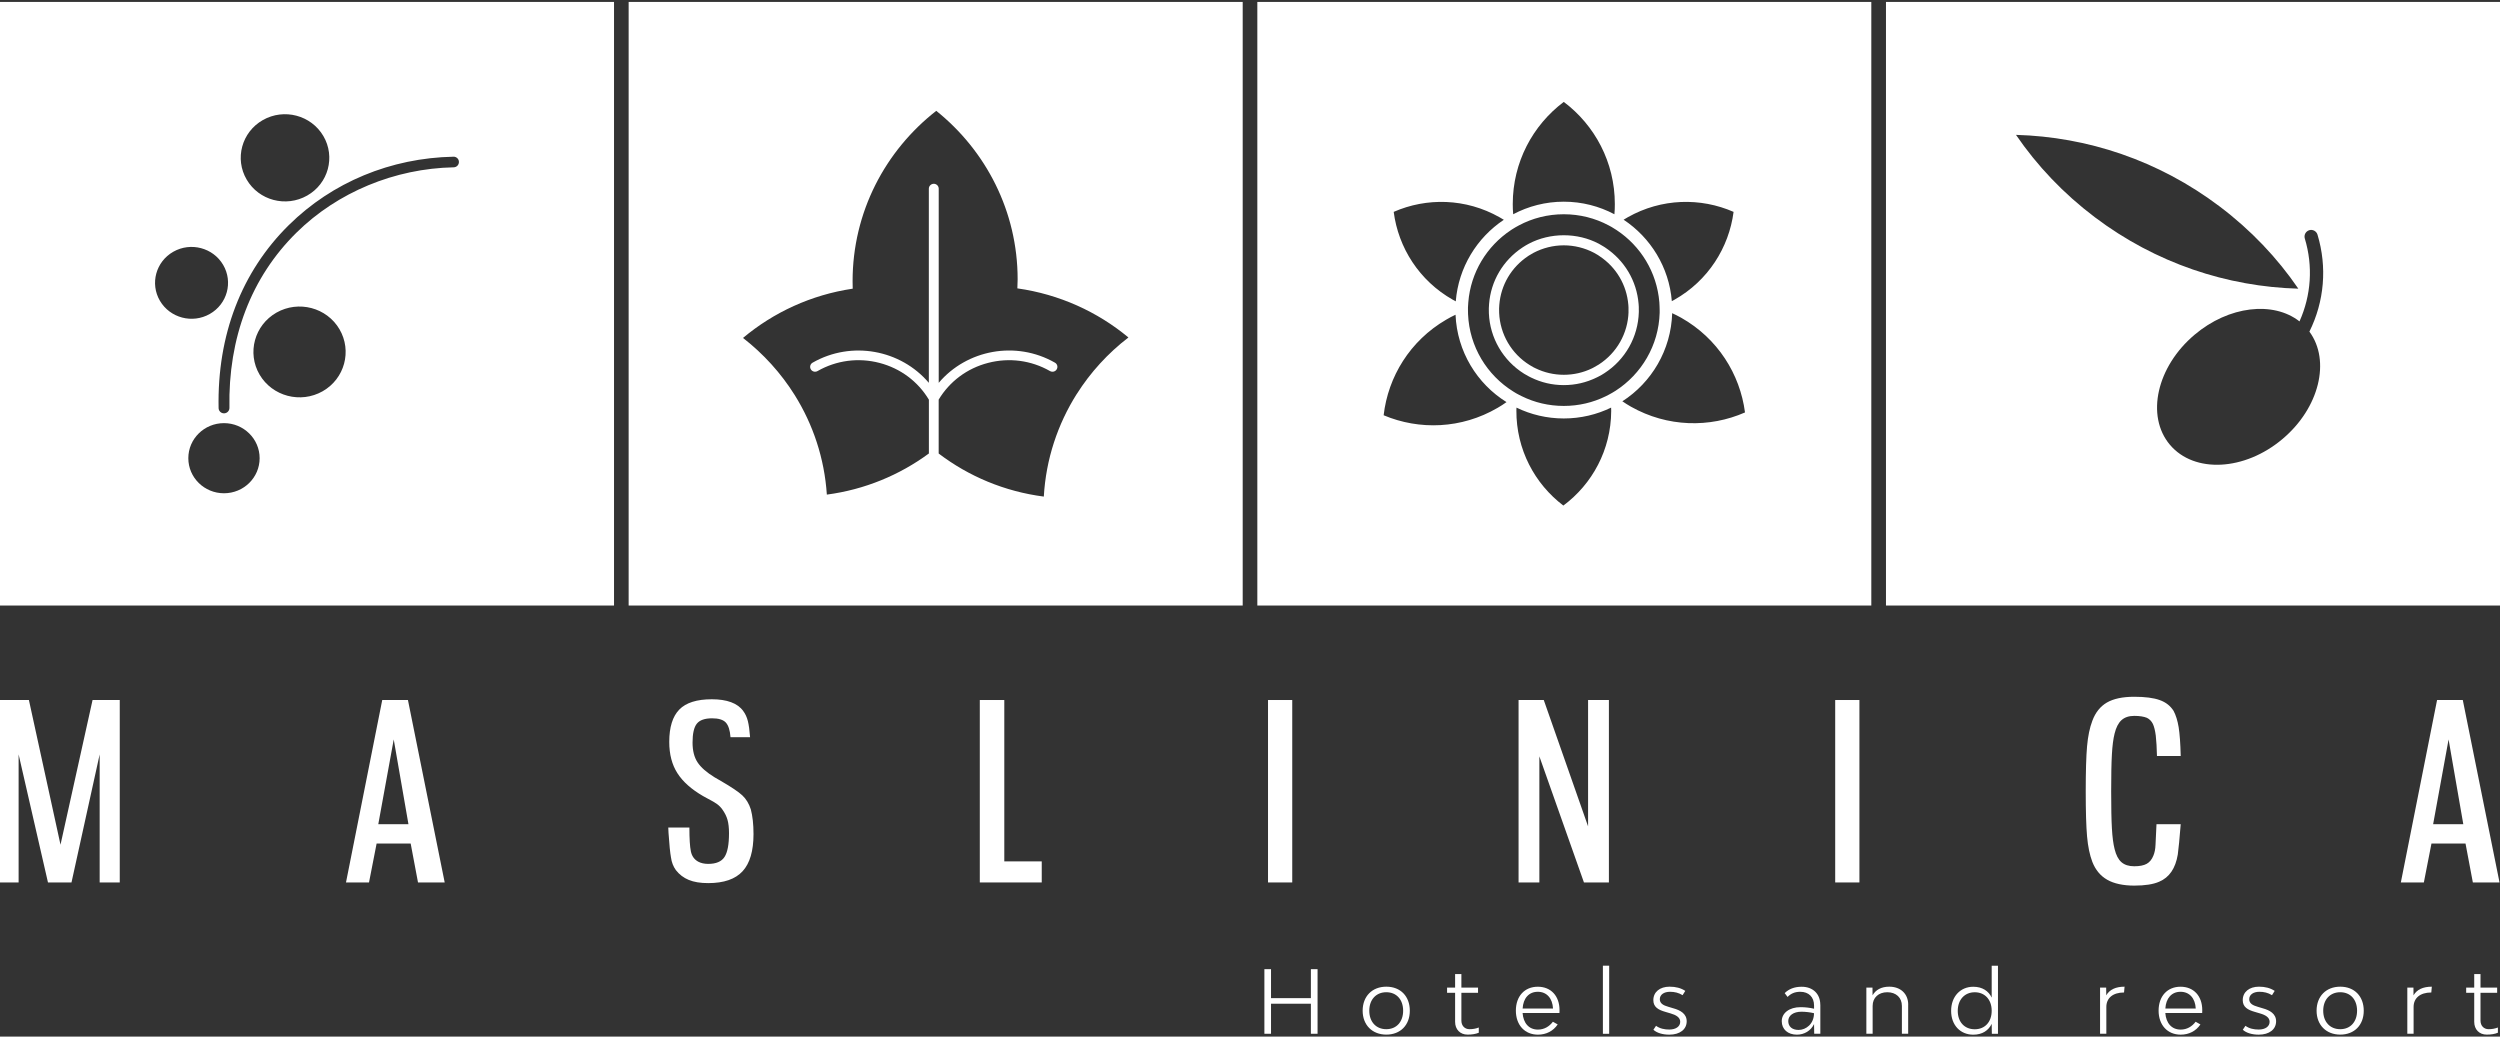
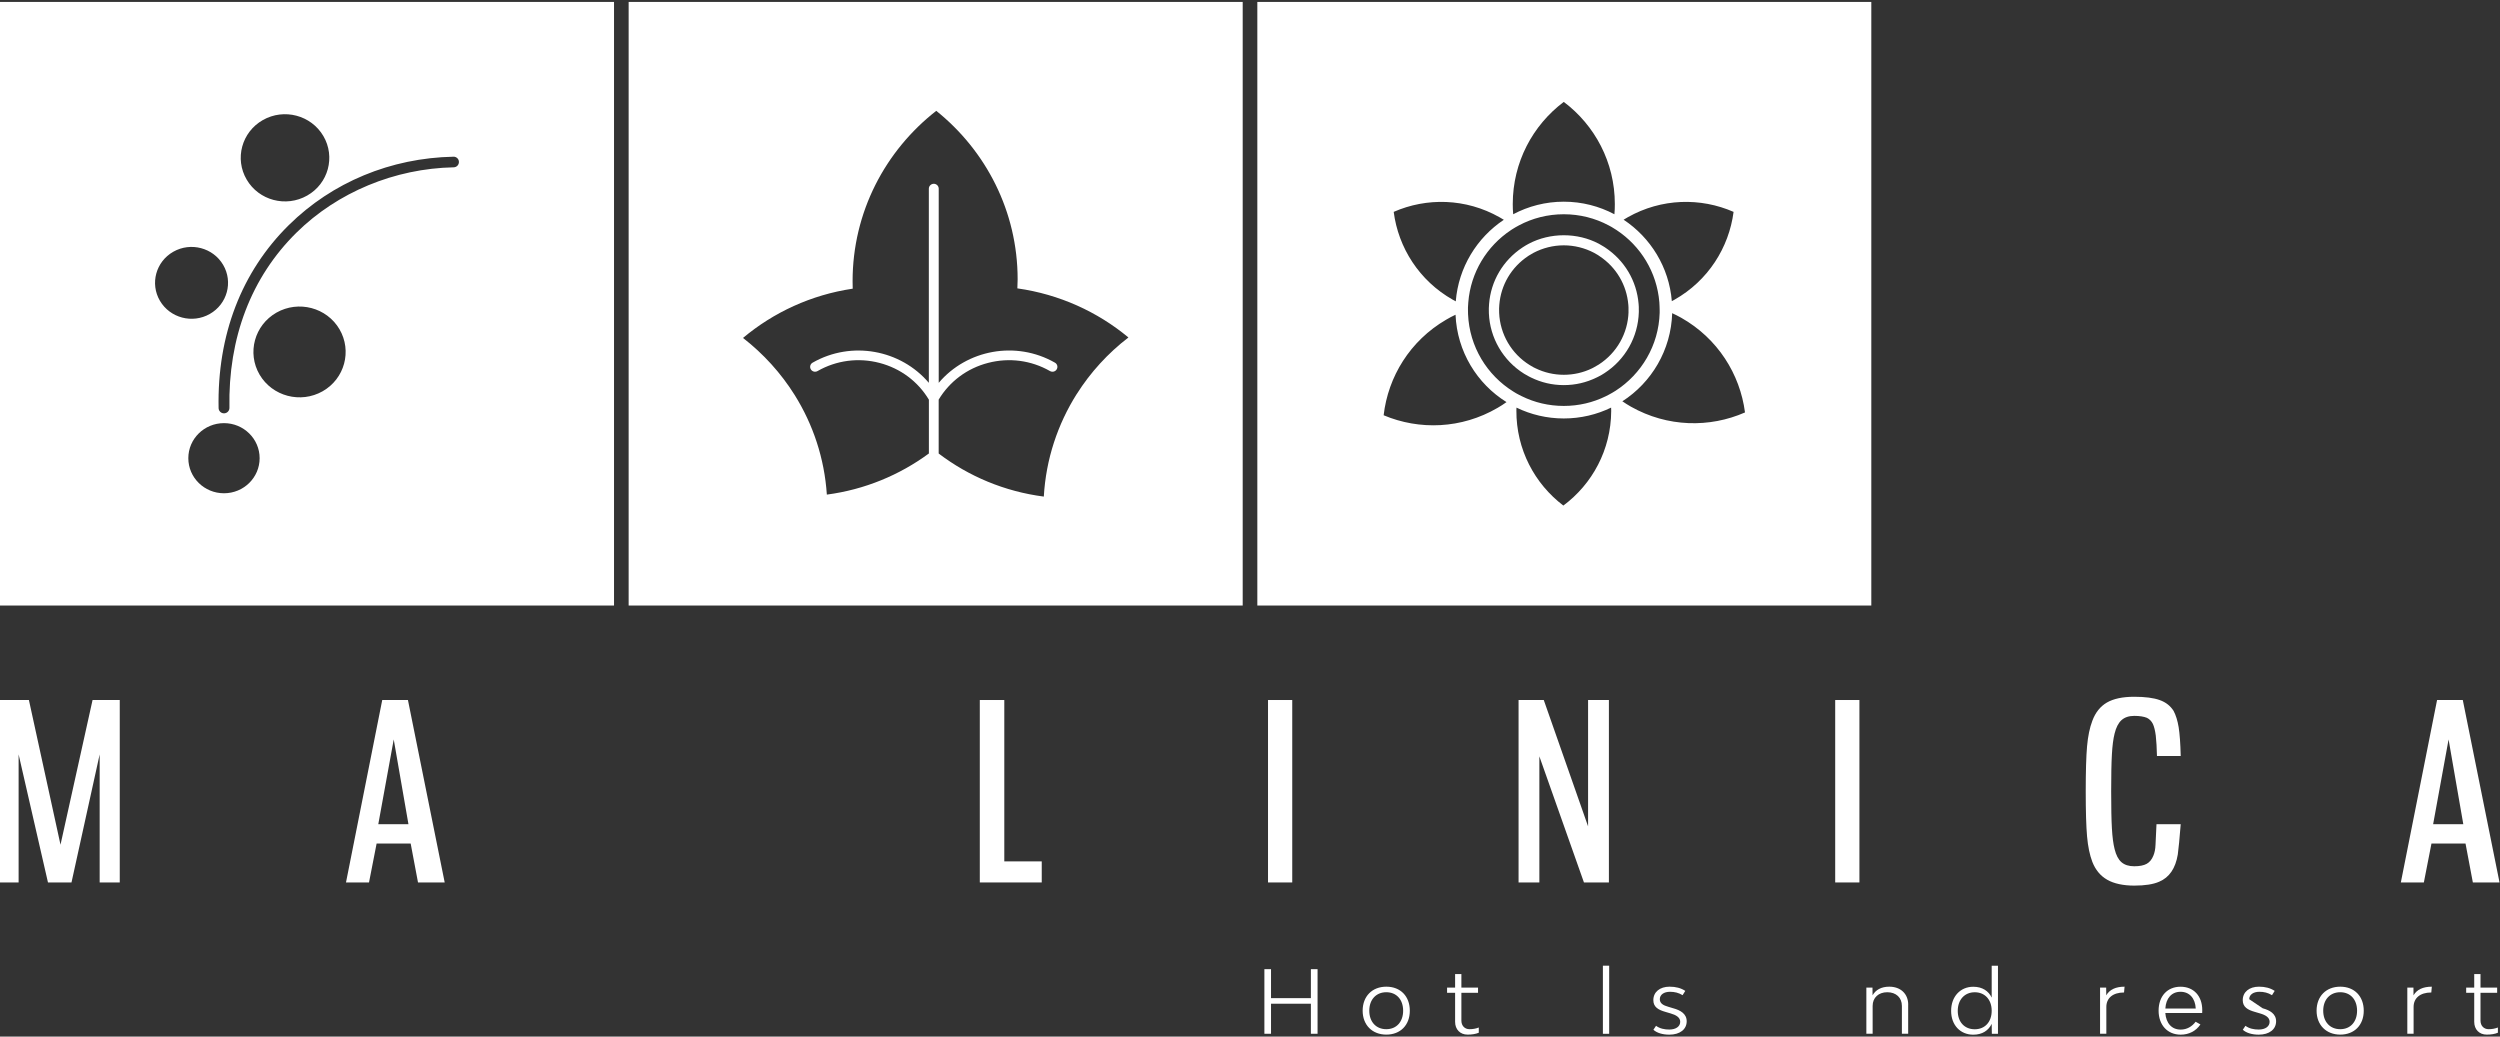
<svg xmlns="http://www.w3.org/2000/svg" width="164" height="68" viewBox="0 0 164 68" fill="none">
  <rect x="0" y="0" width="164" height="68" fill="#333333" stroke="none" />
  <g clip-path="url(#clip0_2025_73)">
    <path d="M107.502 20.132C107.499 20.066 107.494 19.999 107.489 19.938C107.366 18.425 106.568 17.079 105.286 16.23L105.184 16.166C105.086 16.102 104.987 16.046 104.882 15.989C103.477 15.247 101.693 15.247 100.288 15.989C100.163 16.053 100.045 16.125 99.925 16.202C99.905 16.217 99.879 16.232 99.864 16.242C98.597 17.084 97.801 18.436 97.683 19.94C97.673 20.03 97.671 20.112 97.668 20.211V20.342C97.668 20.416 97.668 20.488 97.671 20.552C97.737 22.174 98.605 23.658 99.984 24.518C100.086 24.582 100.186 24.638 100.291 24.692C100.342 24.72 100.391 24.746 100.437 24.766C101.11 25.094 101.829 25.263 102.584 25.263C103.339 25.263 104.063 25.094 104.733 24.766C104.787 24.743 104.833 24.718 104.882 24.692C105.007 24.628 105.127 24.559 105.245 24.48C106.612 23.602 107.459 22.108 107.505 20.472V20.342C107.505 20.27 107.505 20.201 107.505 20.132H107.502ZM106.832 20.462C106.791 21.864 106.061 23.154 104.879 23.914C104.777 23.978 104.672 24.04 104.564 24.096C104.523 24.121 104.485 24.142 104.442 24.16C103.282 24.728 101.893 24.73 100.726 24.157C100.685 24.142 100.644 24.116 100.601 24.096C100.514 24.05 100.429 23.999 100.342 23.945C99.15 23.205 98.403 21.926 98.344 20.521C98.341 20.46 98.341 20.403 98.341 20.342V20.222C98.344 20.147 98.349 20.073 98.354 19.999C98.459 18.694 99.142 17.532 100.245 16.798L100.291 16.767C100.391 16.703 100.496 16.644 100.601 16.585C101.21 16.266 101.893 16.094 102.584 16.094C103.275 16.094 103.963 16.266 104.57 16.585C104.657 16.634 104.744 16.685 104.828 16.734L104.928 16.803C106.023 17.527 106.711 18.689 106.819 19.999C106.819 20.053 106.824 20.107 106.829 20.163C106.829 20.224 106.829 20.28 106.829 20.342V20.462H106.832ZM107.502 20.132C107.499 20.066 107.494 19.999 107.489 19.938C107.366 18.425 106.568 17.079 105.286 16.23L105.184 16.166C105.086 16.102 104.987 16.046 104.882 15.989C103.477 15.247 101.693 15.247 100.288 15.989C100.163 16.053 100.045 16.125 99.925 16.202C99.905 16.217 99.879 16.232 99.864 16.242C98.597 17.084 97.801 18.436 97.683 19.94C97.673 20.03 97.671 20.112 97.668 20.211V20.342C97.668 20.416 97.668 20.488 97.671 20.552C97.737 22.174 98.605 23.658 99.984 24.518C100.086 24.582 100.186 24.638 100.291 24.692C100.342 24.72 100.391 24.746 100.437 24.766C101.11 25.094 101.829 25.263 102.584 25.263C103.339 25.263 104.063 25.094 104.733 24.766C104.787 24.743 104.833 24.718 104.882 24.692C105.007 24.628 105.127 24.559 105.245 24.48C106.612 23.602 107.459 22.108 107.505 20.472V20.342C107.505 20.27 107.505 20.201 107.505 20.132H107.502ZM106.832 20.462C106.791 21.864 106.061 23.154 104.879 23.914C104.777 23.978 104.672 24.04 104.564 24.096C104.523 24.121 104.485 24.142 104.442 24.16C103.282 24.728 101.893 24.73 100.726 24.157C100.685 24.142 100.644 24.116 100.601 24.096C100.514 24.05 100.429 23.999 100.342 23.945C99.15 23.205 98.403 21.926 98.344 20.521C98.341 20.46 98.341 20.403 98.341 20.342V20.222C98.344 20.147 98.349 20.073 98.354 19.999C98.459 18.694 99.142 17.532 100.245 16.798L100.291 16.767C100.391 16.703 100.496 16.644 100.601 16.585C101.21 16.266 101.893 16.094 102.584 16.094C103.275 16.094 103.963 16.266 104.57 16.585C104.657 16.634 104.744 16.685 104.828 16.734L104.928 16.803C106.023 17.527 106.711 18.689 106.819 19.999C106.819 20.053 106.824 20.107 106.829 20.163C106.829 20.224 106.829 20.28 106.829 20.342V20.462H106.832ZM82.481 0.127V39.723H122.758V0.127H82.481ZM106.78 14.252C108.996 13 111.56 12.952 113.723 13.899C113.418 16.24 112.054 18.415 109.838 19.666C109.785 19.7 109.728 19.728 109.672 19.756C109.49 17.525 108.277 15.585 106.509 14.413C106.599 14.359 106.688 14.306 106.78 14.252ZM102.584 6.685C104.618 8.213 105.933 10.644 105.933 13.384C105.933 13.609 105.926 13.832 105.905 14.055C104.915 13.53 103.784 13.231 102.584 13.231C101.384 13.231 100.255 13.53 99.265 14.055C99.244 13.832 99.237 13.609 99.237 13.384C99.237 10.644 100.549 8.213 102.584 6.685ZM98.369 14.252C98.464 14.308 98.559 14.362 98.651 14.418C96.888 15.593 95.677 17.535 95.498 19.769C95.434 19.735 95.373 19.702 95.309 19.666C93.098 18.415 91.729 16.24 91.427 13.899C93.587 12.952 96.156 13 98.369 14.252ZM98.239 26.757C95.874 28.139 93.108 28.228 90.767 27.241C91.058 24.715 92.497 22.353 94.864 20.974C95.066 20.854 95.273 20.744 95.483 20.646C95.585 23.067 96.895 25.176 98.827 26.378C98.638 26.514 98.444 26.639 98.239 26.757ZM102.556 33.165C100.675 31.739 99.462 29.475 99.475 26.931C99.475 26.867 99.475 26.803 99.48 26.739C100.419 27.195 101.471 27.451 102.584 27.451C103.697 27.451 104.754 27.195 105.69 26.739C105.695 26.813 105.695 26.888 105.695 26.962C105.683 29.505 104.452 31.757 102.556 33.165ZM105.519 25.902C105.457 25.936 105.396 25.966 105.332 25.997C104.5 26.404 103.569 26.629 102.584 26.629C101.599 26.629 100.667 26.404 99.841 25.997C99.777 25.969 99.713 25.936 99.651 25.902C99.521 25.836 99.388 25.762 99.265 25.68C97.553 24.615 96.394 22.75 96.304 20.611C96.299 20.524 96.299 20.431 96.299 20.342V20.16C96.304 20.048 96.309 19.94 96.32 19.833C96.476 17.86 97.545 16.143 99.106 15.104C99.132 15.083 99.16 15.068 99.186 15.05C99.337 14.953 99.49 14.866 99.649 14.781C100.524 14.316 101.524 14.055 102.584 14.055C103.643 14.055 104.646 14.316 105.521 14.781C105.652 14.848 105.78 14.922 105.905 15.004C105.956 15.035 106.008 15.068 106.056 15.099C107.62 16.135 108.689 17.849 108.853 19.823C108.858 19.907 108.863 19.991 108.866 20.073C108.874 20.163 108.874 20.255 108.874 20.342V20.521C108.812 22.665 107.673 24.544 105.982 25.634C105.831 25.731 105.68 25.818 105.519 25.902ZM106.993 26.68C106.798 26.568 106.609 26.45 106.427 26.325C108.339 25.094 109.623 22.97 109.695 20.544C109.897 20.636 110.094 20.738 110.289 20.846C112.674 22.195 114.145 24.536 114.472 27.056C112.146 28.078 109.38 28.026 106.993 26.68ZM107.505 20.342C107.505 20.27 107.505 20.201 107.505 20.132C107.502 20.066 107.497 19.999 107.492 19.938C107.369 18.425 106.571 17.079 105.289 16.23L105.186 16.166C105.089 16.102 104.989 16.046 104.884 15.989C103.479 15.247 101.696 15.247 100.291 15.989C100.166 16.053 100.048 16.125 99.928 16.202C99.907 16.217 99.882 16.232 99.866 16.242C98.6 17.084 97.804 18.436 97.686 19.94C97.676 20.03 97.673 20.112 97.671 20.211V20.342C97.671 20.416 97.671 20.488 97.673 20.552C97.74 22.174 98.607 23.658 99.987 24.518C100.089 24.582 100.189 24.638 100.294 24.692C100.345 24.72 100.393 24.746 100.439 24.766C101.112 25.094 101.831 25.263 102.586 25.263C103.341 25.263 104.065 25.094 104.736 24.766C104.79 24.743 104.836 24.718 104.884 24.692C105.01 24.628 105.13 24.559 105.248 24.48C106.614 23.602 107.461 22.108 107.507 20.472V20.342H107.505ZM106.832 20.462C106.791 21.864 106.061 23.154 104.879 23.914C104.777 23.978 104.672 24.04 104.564 24.096C104.523 24.121 104.485 24.142 104.442 24.16C103.282 24.728 101.893 24.73 100.726 24.157C100.685 24.142 100.644 24.116 100.601 24.096C100.514 24.05 100.429 23.999 100.342 23.945C99.15 23.205 98.403 21.926 98.344 20.521C98.341 20.46 98.341 20.403 98.341 20.342V20.222C98.344 20.147 98.349 20.073 98.354 19.999C98.459 18.694 99.142 17.532 100.245 16.798L100.291 16.767C100.391 16.703 100.496 16.644 100.601 16.585C101.21 16.266 101.893 16.094 102.584 16.094C103.275 16.094 103.963 16.266 104.57 16.585C104.657 16.634 104.744 16.685 104.828 16.734L104.928 16.803C106.023 17.527 106.711 18.689 106.819 19.999C106.819 20.053 106.824 20.107 106.829 20.163C106.829 20.224 106.829 20.28 106.829 20.342V20.462H106.832Z" fill="white" />
    <path d="M40.28 0.127H-3.05176e-05V39.723H40.28V0.127ZM14.693 32.358C13.403 32.358 12.354 31.33 12.354 30.058C12.354 28.786 13.401 27.758 14.693 27.758C15.985 27.758 17.032 28.789 17.032 30.058C17.032 31.327 15.988 32.358 14.693 32.358ZM21.165 25.667C19.716 26.488 17.866 26 17.029 24.577C16.195 23.151 16.692 21.332 18.135 20.508C19.583 19.687 21.433 20.173 22.27 21.598C23.104 23.024 22.608 24.846 21.165 25.667ZM29.752 10.278C29.944 10.278 30.103 10.429 30.105 10.618C30.111 10.812 29.957 10.974 29.76 10.976C25.891 11.053 22.137 12.611 19.455 15.255C16.482 18.182 14.959 22.161 15.051 26.757C15.054 26.949 14.898 27.11 14.703 27.115H14.696C14.501 27.115 14.345 26.962 14.34 26.772C14.243 21.982 15.84 17.829 18.951 14.761C21.802 11.951 25.638 10.362 29.745 10.28H29.752V10.278ZM17.244 7.875C18.634 7.087 20.41 7.555 21.213 8.924C22.014 10.29 21.541 12.041 20.151 12.829C18.759 13.62 16.983 13.151 16.183 11.782C15.379 10.416 15.855 8.666 17.244 7.875ZM11.369 16.514C12.513 15.864 13.979 16.25 14.639 17.376C15.3 18.502 14.908 19.945 13.764 20.595C12.62 21.248 11.154 20.859 10.492 19.733C9.831 18.607 10.223 17.164 11.369 16.514Z" fill="white" />
    <path d="M41.239 39.723H81.521V0.127H41.239V39.723ZM70.628 25.856C69.385 27.827 68.614 30.119 68.474 32.576C65.899 32.243 63.538 31.243 61.577 29.751V26.215C62.296 25.02 63.445 24.162 64.814 23.807C66.196 23.446 67.642 23.635 68.878 24.341C69.034 24.431 69.234 24.38 69.321 24.226C69.413 24.073 69.359 23.878 69.205 23.791C66.639 22.325 63.417 22.944 61.58 25.114V12.376C61.58 12.2 61.434 12.056 61.258 12.056C61.081 12.056 60.932 12.2 60.932 12.376V25.114C59.09 22.944 55.868 22.328 53.307 23.791C53.151 23.878 53.1 24.075 53.189 24.226C53.279 24.38 53.478 24.431 53.632 24.341C54.87 23.635 56.314 23.446 57.696 23.807C59.067 24.165 60.216 25.02 60.935 26.22V29.748C59.016 31.161 56.726 32.118 54.241 32.446C54.085 30.066 53.335 27.842 52.135 25.92C51.234 24.48 50.085 23.213 48.742 22.169C50.745 20.49 53.217 19.341 55.938 18.937C55.93 18.773 55.93 18.612 55.93 18.446C55.93 13.916 58.074 9.881 61.419 7.271C64.676 9.884 66.757 13.865 66.757 18.323C66.757 18.52 66.749 18.722 66.739 18.917C69.492 19.306 71.997 20.452 74.024 22.138C72.683 23.169 71.531 24.428 70.631 25.854" fill="white" />
-     <path d="M123.72 0.127V39.723H164V0.127H123.72ZM132.249 8.847C136.922 8.978 141.589 10.511 145.604 13.54C147.661 15.091 149.389 16.916 150.77 18.937C146.098 18.807 141.423 17.271 137.416 14.247C135.358 12.693 133.631 10.869 132.249 8.847ZM149.737 28.794C147.252 30.895 143.943 31.066 142.347 29.178C140.755 27.287 141.479 24.055 143.966 21.957C146.21 20.06 149.128 19.738 150.847 21.084C151.615 19.369 151.743 17.461 151.195 15.646C151.126 15.414 151.257 15.173 151.487 15.101C151.715 15.032 151.96 15.163 152.029 15.396C152.669 17.525 152.48 19.771 151.497 21.754C152.902 23.663 152.147 26.762 149.737 28.794Z" fill="white" />
    <path d="M1.221 49.488V57.889H0V45.921H1.896L3.969 55.414L6.072 45.921H7.856V57.889H6.538V49.488L4.69 57.889H3.147L1.221 49.488Z" fill="white" />
    <path d="M26.94 55.335H24.706L24.207 57.889H22.697L25.075 45.921H26.761L29.172 57.889H27.421L26.94 55.335ZM24.819 54.066H26.794L25.829 48.508L24.816 54.066H24.819Z" fill="white" />
-     <path d="M45.224 54.291C45.224 55.02 45.257 55.539 45.321 55.849C45.385 56.159 45.546 56.384 45.802 56.525C45.983 56.622 46.203 56.671 46.459 56.671C46.974 56.671 47.33 56.52 47.526 56.22C47.724 55.921 47.823 55.401 47.823 54.662C47.823 54.309 47.79 54.017 47.726 53.787C47.662 53.556 47.55 53.329 47.388 53.103C47.291 52.965 47.176 52.848 47.043 52.75C46.91 52.653 46.708 52.535 46.441 52.397L46.119 52.221C45.359 51.781 44.799 51.284 44.441 50.726C44.082 50.168 43.903 49.483 43.903 48.669C43.903 47.704 44.123 46.998 44.561 46.548C44.998 46.097 45.712 45.872 46.697 45.872C47.683 45.872 48.389 46.128 48.755 46.642C48.893 46.824 48.995 47.044 49.059 47.3C49.123 47.556 49.172 47.909 49.205 48.359H47.921C47.887 47.909 47.788 47.592 47.616 47.402C47.445 47.215 47.145 47.121 46.715 47.121C46.234 47.121 45.899 47.239 45.712 47.474C45.525 47.709 45.431 48.121 45.431 48.71C45.431 49.245 45.541 49.68 45.761 50.012C45.981 50.345 46.352 50.67 46.877 50.992L47.294 51.233C47.979 51.63 48.448 51.944 48.699 52.18C48.949 52.415 49.133 52.72 49.254 53.096C49.371 53.536 49.43 54.076 49.43 54.718C49.43 55.821 49.192 56.632 48.716 57.152C48.24 57.671 47.488 57.932 46.459 57.932C45.945 57.932 45.52 57.863 45.182 57.722C44.845 57.584 44.563 57.369 44.338 57.08C44.167 56.845 44.059 56.566 44.016 56.246C43.962 55.957 43.908 55.422 43.855 54.639L43.839 54.286H45.221L45.224 54.291Z" fill="white" />
    <path d="M65.882 45.921V56.507H68.338V57.889H64.275V45.921H65.882Z" fill="white" />
    <path d="M84.771 45.921H83.182V57.889H84.771V45.921Z" fill="white" />
    <path d="M99.618 45.921H101.271L104.178 54.209V45.921H105.544V57.889H103.907L100.982 49.616V57.889H99.618V45.921Z" fill="white" />
    <path d="M121.978 45.921H120.389V57.889H121.978V45.921Z" fill="white" />
    <path d="M143.055 54.066C142.981 54.997 142.917 55.662 142.863 56.056C142.712 56.967 142.306 57.561 141.643 57.84C141.256 58.011 140.711 58.096 140.005 58.096C139.299 58.096 138.674 57.968 138.229 57.709C137.784 57.454 137.462 57.062 137.257 56.538C137.085 56.087 136.97 55.532 136.911 54.867C136.853 54.204 136.824 53.219 136.824 51.911C136.824 50.603 136.853 49.618 136.911 48.956C136.97 48.293 137.085 47.735 137.257 47.285C137.459 46.739 137.779 46.34 138.211 46.087C138.646 45.836 139.243 45.708 140.003 45.708C140.719 45.708 141.279 45.78 141.681 45.926C142.083 46.069 142.385 46.31 142.59 46.64C142.738 46.919 142.848 47.274 142.92 47.707C142.989 48.142 143.035 48.769 143.055 49.595H141.497C141.487 49.071 141.459 48.62 141.418 48.247C141.374 47.914 141.31 47.661 141.226 47.484C141.139 47.308 141.011 47.177 140.839 47.09C140.637 47.006 140.358 46.962 140.005 46.962C139.652 46.962 139.373 47.057 139.168 47.244C138.964 47.43 138.815 47.722 138.718 48.119C138.631 48.462 138.572 48.917 138.541 49.485C138.508 50.053 138.493 50.862 138.493 51.911C138.493 52.96 138.508 53.782 138.541 54.344C138.572 54.907 138.631 55.36 138.718 55.701C138.815 56.097 138.964 56.384 139.168 56.56C139.371 56.737 139.649 56.827 140.005 56.827C140.361 56.827 140.632 56.773 140.824 56.666C141.016 56.558 141.162 56.381 141.259 56.136C141.343 55.944 141.392 55.701 141.402 55.414L141.466 54.066H143.055Z" fill="white" />
    <path d="M161.738 55.335H159.504L159.005 57.889H157.495L159.872 45.921H161.559L163.969 57.889H162.219L161.738 55.335ZM159.617 54.066H161.592L160.627 48.508L159.614 54.066H159.617Z" fill="white" />
    <path d="M86.432 63.577V67.815H85.994V65.844H83.379V67.815H82.944V63.577H83.379V65.478H85.994V63.577H86.432Z" fill="white" />
    <path d="M89.39 66.302C89.39 65.358 90.014 64.726 90.943 64.726C91.872 64.726 92.484 65.356 92.484 66.302C92.484 67.249 91.865 67.871 90.943 67.871C90.022 67.871 89.39 67.242 89.39 66.302ZM92.046 66.302C92.046 65.568 91.606 65.09 90.941 65.09C90.275 65.09 89.825 65.571 89.825 66.302C89.825 67.034 90.27 67.515 90.941 67.515C91.611 67.515 92.046 67.029 92.046 66.302Z" fill="white" />
    <path d="M97.008 67.408V67.746C96.808 67.832 96.56 67.871 96.273 67.871C95.787 67.871 95.455 67.533 95.455 67.034V65.128H94.928V64.785H95.455V63.897H95.867V64.785H96.959V65.128H95.867V66.955C95.867 67.287 96.084 67.515 96.399 67.515C96.611 67.515 96.811 67.482 97.005 67.405" fill="white" />
-     <path d="M102.297 66.453H99.882C99.933 67.111 100.288 67.541 100.89 67.541C101.297 67.541 101.634 67.341 101.87 67.026L102.185 67.203C101.893 67.638 101.43 67.874 100.89 67.874C100.025 67.874 99.441 67.244 99.441 66.297C99.441 65.35 100.015 64.729 100.88 64.729C101.744 64.729 102.305 65.34 102.305 66.264C102.305 66.315 102.305 66.407 102.3 66.453M99.884 66.162H101.878C101.844 65.486 101.466 65.061 100.88 65.061C100.294 65.061 99.922 65.486 99.884 66.162Z" fill="white" />
    <path d="M105.562 63.349H105.15V67.817H105.562V63.349Z" fill="white" />
    <path d="M108.464 67.551L108.636 67.293C108.886 67.477 109.191 67.538 109.506 67.538C109.936 67.538 110.222 67.339 110.222 67.029C110.222 66.743 109.953 66.584 109.588 66.479L109.26 66.382C108.784 66.249 108.459 66.062 108.459 65.609C108.459 65.077 108.884 64.726 109.524 64.726C109.93 64.726 110.263 64.813 110.555 65.002L110.378 65.284C110.12 65.123 109.846 65.061 109.554 65.061C109.153 65.061 108.884 65.251 108.884 65.547C108.884 65.829 109.119 65.954 109.444 66.046L109.769 66.144C110.227 66.269 110.647 66.499 110.647 66.996C110.647 67.523 110.207 67.874 109.506 67.874C109.076 67.874 108.697 67.764 108.464 67.554" fill="white" />
-     <path d="M119.414 65.908V67.815H119.012L119.002 67.18C118.789 67.62 118.359 67.874 117.878 67.874C117.282 67.874 116.883 67.523 116.883 66.991C116.883 66.459 117.374 66.07 118.119 66.07C118.4 66.07 118.715 66.103 119.002 66.172V65.96C119.002 65.409 118.654 65.061 118.096 65.061C117.735 65.061 117.477 65.182 117.264 65.399L117.075 65.148C117.349 64.88 117.704 64.731 118.191 64.731C118.93 64.731 119.411 65.202 119.411 65.911M118.999 66.466C118.73 66.402 118.431 66.369 118.17 66.369C117.653 66.369 117.31 66.615 117.31 66.981C117.31 67.347 117.569 67.564 117.991 67.564C118.472 67.564 118.999 67.17 118.999 66.464" fill="white" />
    <path d="M125.176 65.908V67.815H124.764V65.988C124.764 65.443 124.38 65.09 123.807 65.09C123.234 65.09 122.845 65.445 122.845 65.988V67.815H122.433V64.785H122.835L122.84 65.294C123.04 64.939 123.408 64.726 123.935 64.726C124.68 64.726 125.179 65.194 125.179 65.906" fill="white" />
    <path d="M131.067 63.349V67.817H130.665L130.655 67.165C130.448 67.594 130.048 67.876 129.447 67.876C128.6 67.876 127.994 67.252 127.994 66.312C127.994 65.373 128.6 64.731 129.447 64.731C130.048 64.731 130.45 65.013 130.655 65.442V63.352H131.067V63.349ZM130.655 66.305C130.655 65.578 130.207 65.092 129.544 65.092C128.882 65.092 128.429 65.578 128.429 66.312C128.429 67.047 128.874 67.52 129.544 67.52C130.215 67.52 130.655 67.034 130.655 66.307" fill="white" />
    <path d="M139.371 64.729L139.337 65.107C138.598 65.107 138.176 65.478 138.176 66.057V67.815H137.764V64.785H138.165L138.17 65.294C138.388 64.915 138.795 64.726 139.373 64.726" fill="white" />
    <path d="M144.46 66.453H142.045C142.096 67.111 142.451 67.541 143.053 67.541C143.46 67.541 143.797 67.341 144.033 67.026L144.348 67.203C144.056 67.638 143.593 67.874 143.053 67.874C142.188 67.874 141.604 67.244 141.604 66.297C141.604 65.35 142.178 64.729 143.043 64.729C143.908 64.729 144.468 65.34 144.468 66.264C144.468 66.315 144.468 66.407 144.463 66.453M142.047 66.162H144.041C144.007 65.486 143.629 65.061 143.043 65.061C142.457 65.061 142.086 65.486 142.047 66.162Z" fill="white" />
-     <path d="M147.129 67.551L147.301 67.293C147.551 67.477 147.856 67.538 148.171 67.538C148.601 67.538 148.887 67.339 148.887 67.029C148.887 66.743 148.618 66.584 148.252 66.479L147.925 66.382C147.449 66.249 147.124 66.062 147.124 65.609C147.124 65.077 147.549 64.726 148.189 64.726C148.595 64.726 148.928 64.813 149.22 65.002L149.043 65.284C148.785 65.123 148.511 65.061 148.219 65.061C147.817 65.061 147.549 65.251 147.549 65.547C147.549 65.829 147.784 65.954 148.109 66.046L148.434 66.144C148.892 66.269 149.312 66.499 149.312 66.996C149.312 67.523 148.872 67.874 148.171 67.874C147.741 67.874 147.362 67.764 147.129 67.554" fill="white" />
+     <path d="M147.129 67.551L147.301 67.293C147.551 67.477 147.856 67.538 148.171 67.538C148.601 67.538 148.887 67.339 148.887 67.029C148.887 66.743 148.618 66.584 148.252 66.479L147.925 66.382C147.449 66.249 147.124 66.062 147.124 65.609C147.124 65.077 147.549 64.726 148.189 64.726C148.595 64.726 148.928 64.813 149.22 65.002L149.043 65.284C148.785 65.123 148.511 65.061 148.219 65.061C147.817 65.061 147.549 65.251 147.549 65.547L148.434 66.144C148.892 66.269 149.312 66.499 149.312 66.996C149.312 67.523 148.872 67.874 148.171 67.874C147.741 67.874 147.362 67.764 147.129 67.554" fill="white" />
    <path d="M151.968 66.302C151.968 65.358 152.592 64.726 153.521 64.726C154.45 64.726 155.062 65.356 155.062 66.302C155.062 67.249 154.442 67.871 153.521 67.871C152.6 67.871 151.968 67.242 151.968 66.302ZM154.624 66.302C154.624 65.568 154.184 65.09 153.519 65.09C152.853 65.09 152.403 65.571 152.403 66.302C152.403 67.034 152.848 67.515 153.519 67.515C154.189 67.515 154.624 67.029 154.624 66.302Z" fill="white" />
    <path d="M159.527 64.729L159.494 65.107C158.754 65.107 158.332 65.478 158.332 66.057V67.815H157.92V64.785H158.322L158.327 65.294C158.544 64.915 158.951 64.726 159.53 64.726" fill="white" />
    <path d="M163.862 67.408V67.746C163.662 67.832 163.414 67.871 163.127 67.871C162.641 67.871 162.309 67.533 162.309 67.034V65.128H161.781V64.785H162.309V63.897H162.721V64.785H163.813V65.128H162.721V66.955C162.721 67.287 162.938 67.515 163.253 67.515C163.465 67.515 163.665 67.482 163.859 67.405" fill="white" />
  </g>
  <defs>
    <clipPath id="clip0_2025_73">
      <rect width="164" height="67.747" fill="white" transform="translate(0 0.127)" />
    </clipPath>
  </defs>
</svg>